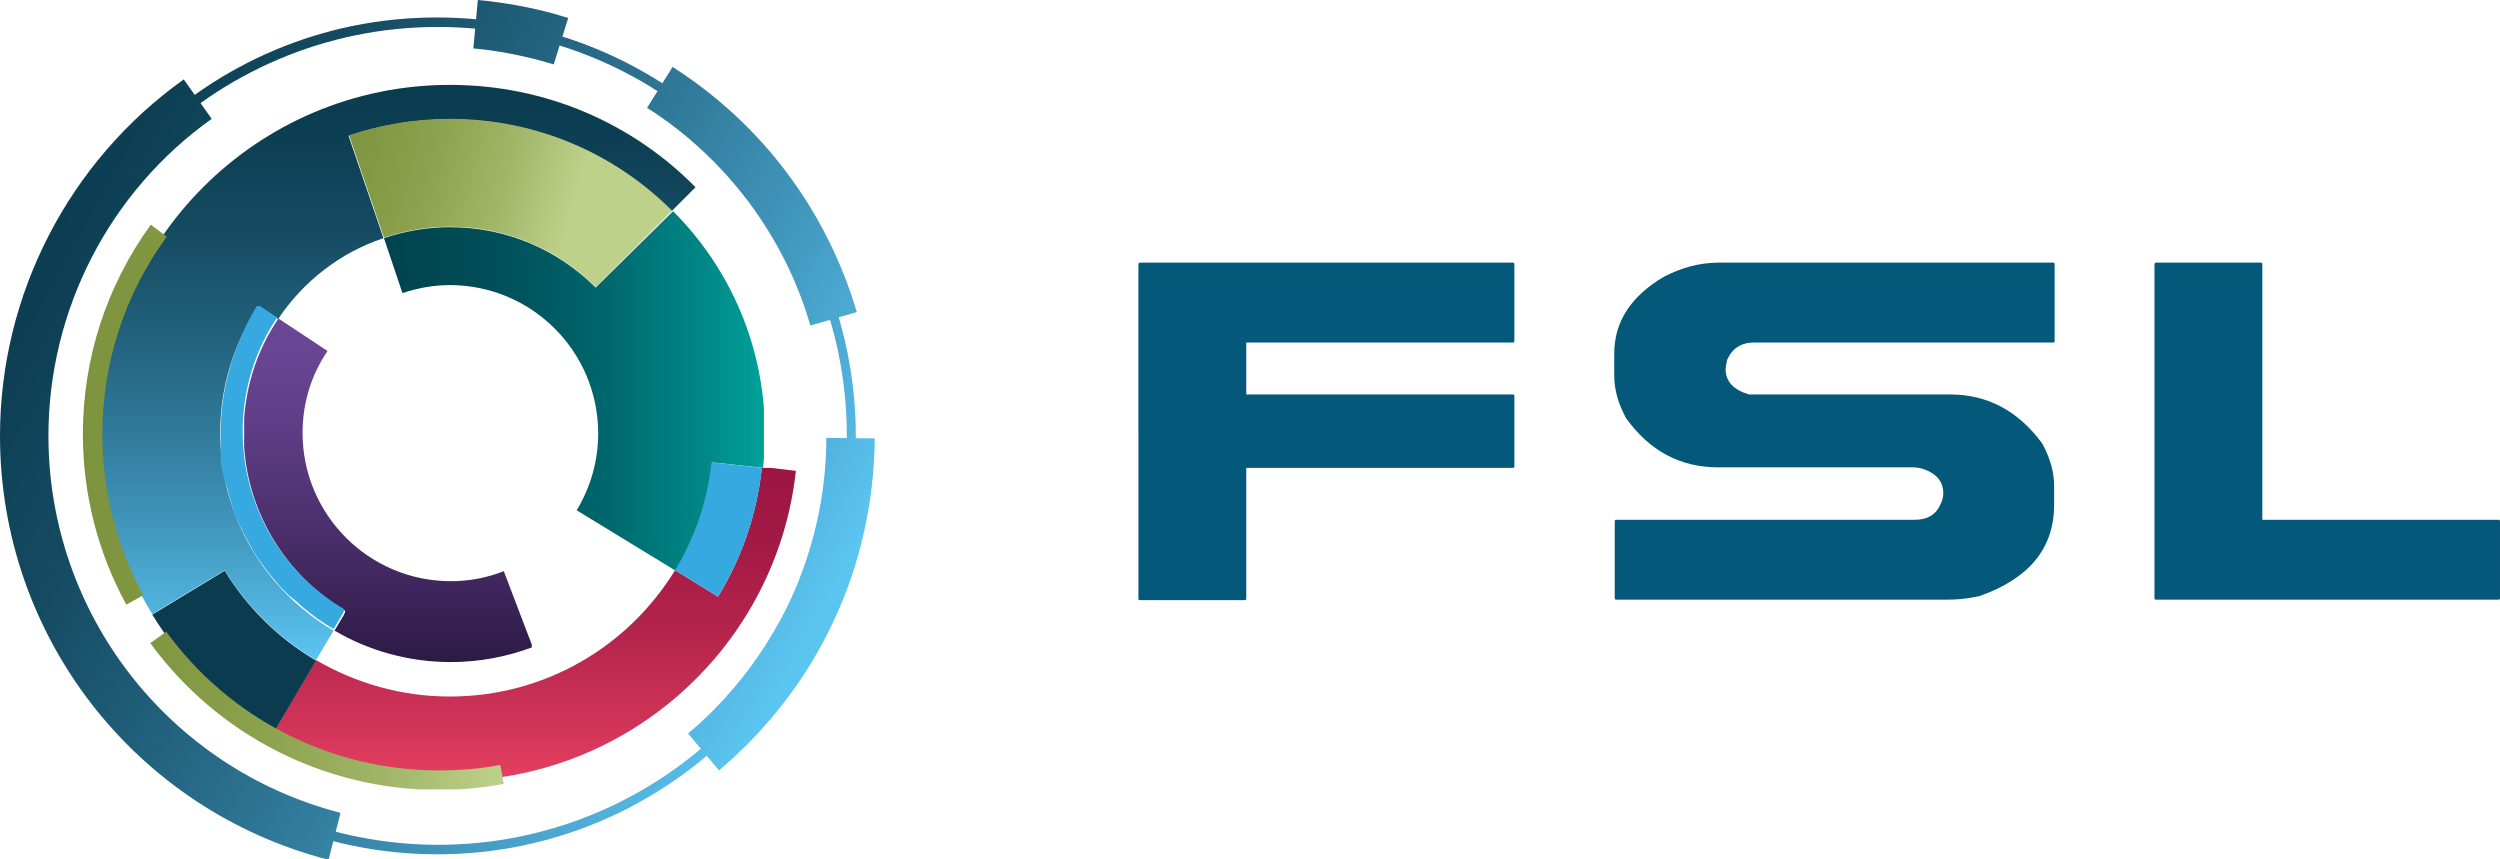
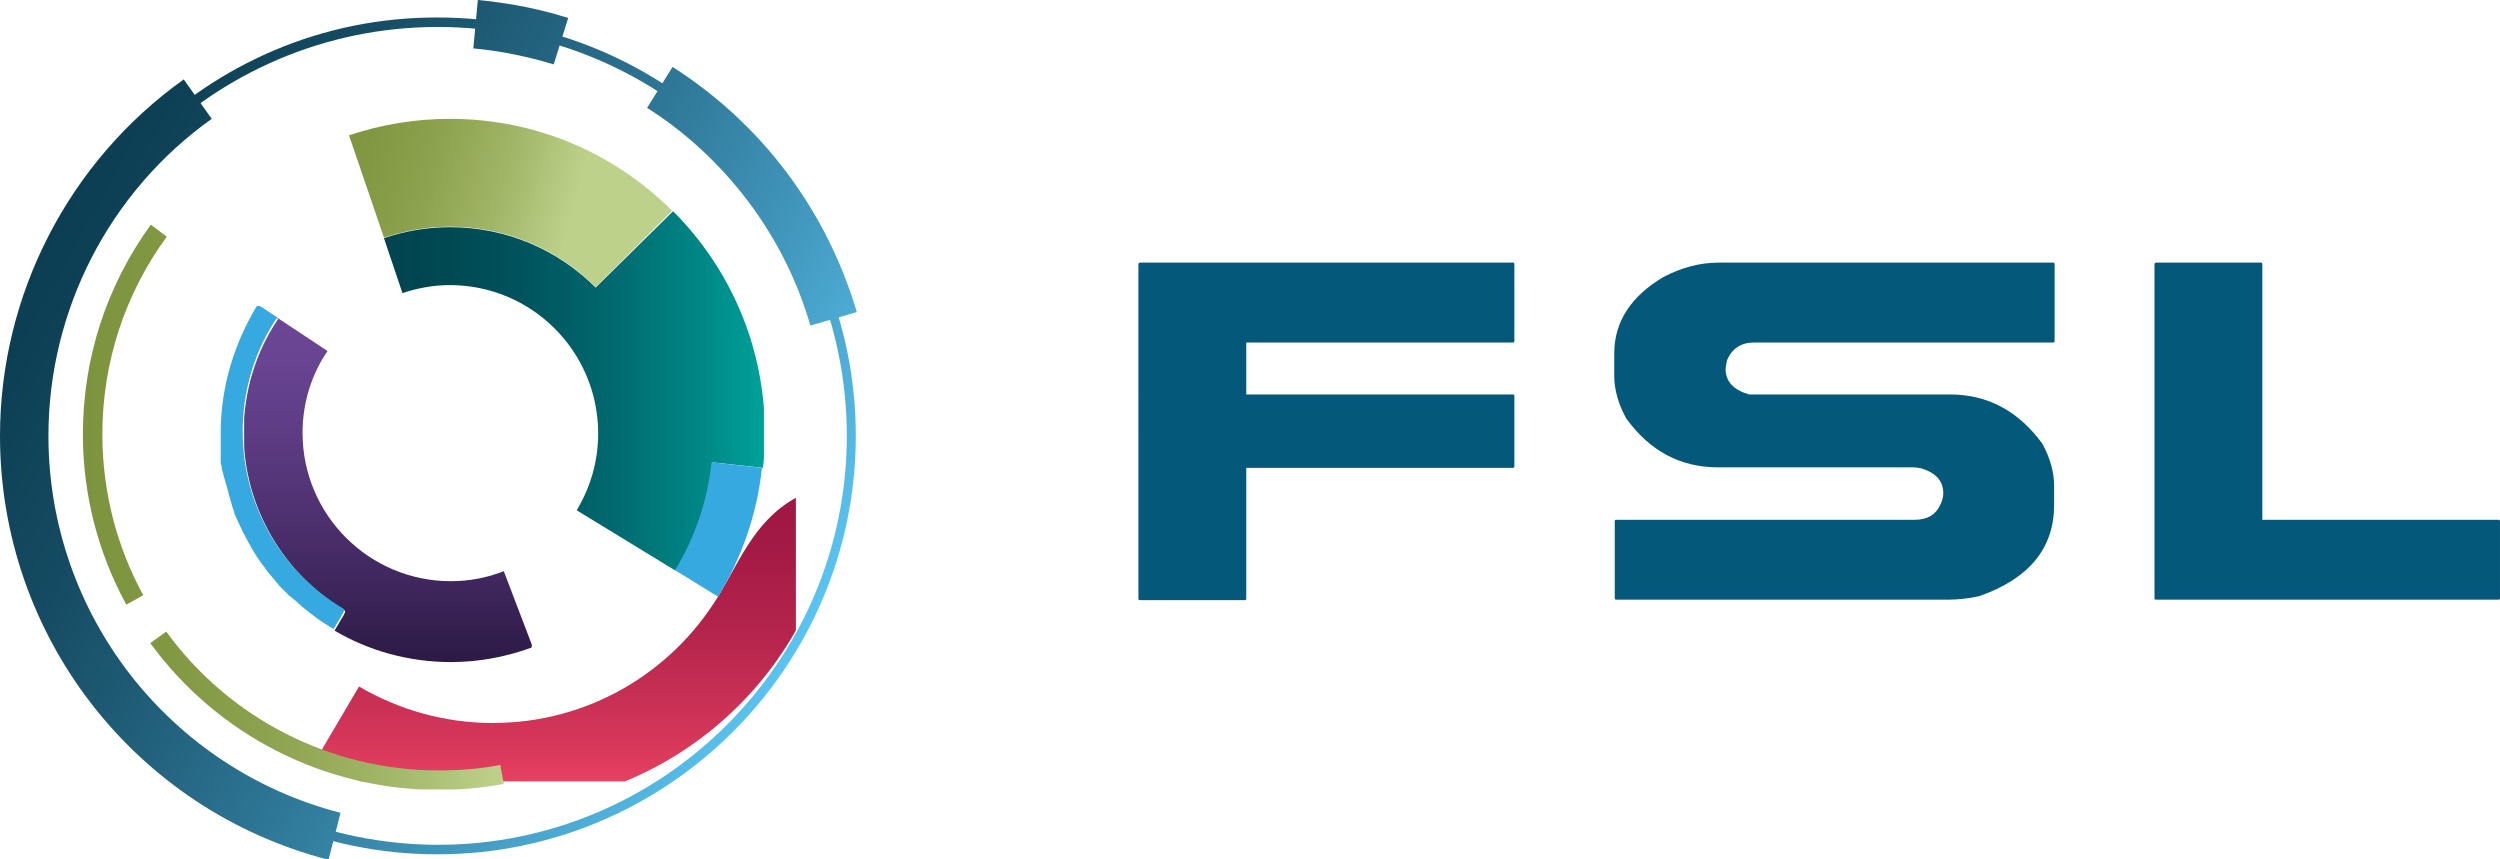
<svg xmlns="http://www.w3.org/2000/svg" xmlns:xlink="http://www.w3.org/1999/xlink" version="1.1" id="Layer_1" x="0px" y="0px" viewBox="0 0 500.7 172.1" style="enable-background:new 0 0 500.7 172.1;" xml:space="preserve">
  <style type="text/css">
	.st0{fill:#04587A;}
	.st1{fill:none;}
	.st2{clip-path:url(#SVGID_2_);fill:url(#SVGID_3_);}
	.st3{clip-path:url(#SVGID_5_);fill:url(#SVGID_6_);}
	.st4{clip-path:url(#SVGID_8_);fill:url(#SVGID_9_);}
	.st5{clip-path:url(#SVGID_11_);fill-rule:evenodd;clip-rule:evenodd;fill:#0A3B4F;}
	.st6{clip-path:url(#SVGID_13_);fill:url(#SVGID_14_);}
	.st7{clip-path:url(#SVGID_16_);fill:url(#SVGID_17_);}
	.st8{clip-path:url(#SVGID_19_);fill:url(#SVGID_20_);}
	.st9{clip-path:url(#SVGID_22_);fill:url(#SVGID_23_);}
	.st10{clip-path:url(#SVGID_25_);fill:url(#SVGID_26_);}
	.st11{clip-path:url(#SVGID_28_);fill:url(#SVGID_29_);}
	.st12{clip-path:url(#SVGID_31_);fill:url(#SVGID_32_);}
	.st13{clip-path:url(#SVGID_34_);fill:url(#SVGID_35_);}
	.st14{clip-path:url(#SVGID_37_);fill:url(#SVGID_38_);}
	.st15{clip-path:url(#SVGID_40_);fill:url(#SVGID_41_);}
</style>
  <path class="st0" d="M228.3,52.6H303c0.2,0,0.3,0.1,0.3,0.3v15.4c0,0.2-0.1,0.3-0.3,0.3h-53.4v10.4H303c0.2,0,0.3,0.1,0.3,0.3v14.1  c0,0.2-0.1,0.3-0.3,0.3h-53.4v26.2c0,0.2-0.1,0.3-0.3,0.3h-21c-0.2,0-0.3-0.1-0.3-0.3V53C228,52.8,228.1,52.6,228.3,52.6" />
  <path class="st0" d="M344.2,52.6h67c0.2,0,0.3,0.1,0.3,0.3v15.4c0,0.2-0.1,0.3-0.3,0.3h-59.9c-2.6,0-4.4,1.2-5.4,3.5  c-0.2,1-0.3,1.6-0.3,1.8c0,2.5,1.6,4.2,4.7,5.1h40.2c7.6,0,13.7,3.3,18.5,9.8c1.6,2.9,2.4,5.8,2.4,8.5v3.8c0,8.7-5,14.8-15,18.3  c-2.3,0.5-4.4,0.7-6.2,0.7h-66.5c-0.2,0-0.3-0.1-0.3-0.3v-15.4c0-0.2,0.1-0.3,0.3-0.3h59.8c2.5,0,4.2-1,5.1-3  c0.4-0.8,0.6-1.6,0.6-2.3c0-2.5-1.5-4.1-4.4-5c-0.5-0.1-1.1-0.2-1.8-0.2h-38.9c-7.6,0-13.7-3.3-18.4-9.8c-1.6-2.9-2.4-5.8-2.4-8.5  v-4.5c0-6.3,3.3-11.5,10-15.4C336.8,53.6,340.4,52.6,344.2,52.6" />
  <path class="st0" d="M431.8,52.6h21c0.2,0,0.3,0.1,0.3,0.3v51.2h47.3c0.2,0,0.3,0.1,0.3,0.3v15.4c0,0.2-0.1,0.3-0.3,0.3h-68.6  c-0.2,0-0.3-0.1-0.3-0.3V53C431.5,52.8,431.6,52.6,431.8,52.6" />
  <rect class="st1" width="500.7" height="172.1" />
  <g>
    <defs>
-       <path id="SVGID_1_" d="M143.8,119.5l-8.6-5.3c-9.3,15.2-26,25.3-45.1,25.3c-9.8,0-18.9-2.7-26.8-7.3l-8.6,14.6    c10.4,6.1,22.5,9.6,35.4,9.6c35.9,0,65.5-27.2,69.3-62.1l-6.8-0.8C151.6,103.1,148.5,111.8,143.8,119.5" />
+       <path id="SVGID_1_" d="M143.8,119.5c-9.3,15.2-26,25.3-45.1,25.3c-9.8,0-18.9-2.7-26.8-7.3l-8.6,14.6    c10.4,6.1,22.5,9.6,35.4,9.6c35.9,0,65.5-27.2,69.3-62.1l-6.8-0.8C151.6,103.1,148.5,111.8,143.8,119.5" />
    </defs>
    <clipPath id="SVGID_2_">
      <use xlink:href="#SVGID_1_" style="overflow:visible;" />
    </clipPath>
    <linearGradient id="SVGID_3_" gradientUnits="userSpaceOnUse" x1="-1.008080e-05" y1="172.116" x2="1" y2="172.116" gradientTransform="matrix(0 62.816 62.816 0 -10704.63 93.678)">
      <stop offset="0" style="stop-color:#9C1543" />
      <stop offset="0.224" style="stop-color:#A21945" />
      <stop offset="0.521" style="stop-color:#B4244C" />
      <stop offset="0.857" style="stop-color:#D43659" />
      <stop offset="1" style="stop-color:#E64060" />
    </linearGradient>
    <rect x="54.7" y="93.7" class="st2" width="104.7" height="62.8" />
  </g>
  <g>
    <defs>
      <path id="SVGID_4_" d="M55.7,63.9c-4.4,6.5-6.9,14.4-6.9,22.8c0,15.1,8.2,28.4,20.3,35.6l0,0l0,0l0,0l0,0l0,0l0,0l0,0l0,0l0,0.1    l0,0.1l0,0.1l0,0.1l-0.2,0.3l0,0.1l-1.9,3.2l0,0l0,0c6.8,4,14.8,6.3,23.3,6.3c5.8,0,11.3-1.1,16.4-3l-5.8-15.2    c-3.3,1.3-6.9,2-10.6,2c-16.4,0-29.7-13.3-29.7-29.7c0-6.1,1.8-11.7,5-16.4l-13.6-9L55.7,63.9z" />
    </defs>
    <clipPath id="SVGID_5_">
      <use xlink:href="#SVGID_4_" style="overflow:visible;" />
    </clipPath>
    <linearGradient id="SVGID_6_" gradientUnits="userSpaceOnUse" x1="2.031194e-06" y1="172.116" x2="1" y2="172.116" gradientTransform="matrix(0 71.366 71.366 0 -12205.584 61.299)">
      <stop offset="0" style="stop-color:#6C4796" />
      <stop offset="0.154" style="stop-color:#684492" />
      <stop offset="0.356" style="stop-color:#5E3C84" />
      <stop offset="0.584" style="stop-color:#4E3170" />
      <stop offset="0.829" style="stop-color:#3B2458" />
      <stop offset="1" style="stop-color:#2C1A45" />
      <stop offset="1" style="stop-color:#2C1A45" />
    </linearGradient>
    <rect x="48.9" y="61.3" class="st3" width="57.6" height="71.4" />
  </g>
  <g>
    <defs>
-       <path id="SVGID_7_" d="M20.3,86.7c0,13.3,3.7,25.8,10.2,36.3l14.5-8.8c4.5,7.4,10.8,13.6,18.3,18l3.5-5.9    c-13.6-8-22.7-22.7-22.7-39.6c0-9.4,2.8-18.1,7.7-25.4l3.9,2.6c5-7.5,12.4-13.3,21.1-16.2l-7-20.5c6.3-2.1,13.1-3.3,20.2-3.3    c17.4,0,33.1,7,44.5,18.4l4.8-4.8C126.8,24.8,109.4,17,90.1,17C51.6,17,20.3,48.2,20.3,86.7" />
-     </defs>
+       </defs>
    <clipPath id="SVGID_8_">
      <use xlink:href="#SVGID_7_" style="overflow:visible;" />
    </clipPath>
    <linearGradient id="SVGID_9_" gradientUnits="userSpaceOnUse" x1="2.647029e-06" y1="172.116" x2="1" y2="172.116" gradientTransform="matrix(0 115.29 115.29 0 -19763.365 16.96)">
      <stop offset="0" style="stop-color:#0A3B4F" />
      <stop offset="0.111" style="stop-color:#0D4054" />
      <stop offset="0.254" style="stop-color:#154B62" />
      <stop offset="0.417" style="stop-color:#215F7A" />
      <stop offset="0.592" style="stop-color:#2F7898" />
      <stop offset="0.779" style="stop-color:#4298BE" />
      <stop offset="0.972" style="stop-color:#58BFEB" />
      <stop offset="1" style="stop-color:#5BC5F2" />
    </linearGradient>
-     <rect x="20.3" y="17" class="st4" width="119.1" height="115.3" />
-   </g>
-   <g>
-     <defs>
-       <rect id="SVGID_10_" width="500.7" height="172.1" />
-     </defs>
+   </g>
+   <g>
+     <defs>
+       </defs>
    <clipPath id="SVGID_11_">
      <use xlink:href="#SVGID_10_" style="overflow:visible;" />
    </clipPath>
-     <path class="st5" d="M54.7,146.9c-9.9-5.8-18.2-14-24.2-23.8l14.5-8.8c4.5,7.4,10.8,13.6,18.3,18L54.7,146.9L54.7,146.9z" />
  </g>
  <g>
    <defs>
      <path id="SVGID_12_" d="M69.9,27.1l7,20.5l0,0c4.2-1.4,8.6-2.2,13.2-2.2c11.4,0,21.7,4.6,29.2,12.1l15.3-15.3    c-11.4-11.4-27.1-18.4-44.5-18.4C83,23.8,76.2,25,69.9,27.1" />
    </defs>
    <clipPath id="SVGID_13_">
      <use xlink:href="#SVGID_12_" style="overflow:visible;" />
    </clipPath>
    <linearGradient id="SVGID_14_" gradientUnits="userSpaceOnUse" x1="0" y1="172.098" x2="1" y2="172.098" gradientTransform="matrix(51.097 13.935 13.935 -51.097 -2334.896 8823.713)">
      <stop offset="0" style="stop-color:#7D933D" />
      <stop offset="0.19" style="stop-color:#819741" />
      <stop offset="0.436" style="stop-color:#8DA24E" />
      <stop offset="0.713" style="stop-color:#A1B567" />
      <stop offset="1" style="stop-color:#BDD18B" />
    </linearGradient>
    <polygon class="st6" points="74.4,7.4 143.2,26.1 130.1,74 61.3,55.2  " />
  </g>
  <g>
    <defs>
      <path id="SVGID_15_" d="M119.3,57.6c-7.5-7.5-17.8-12.1-29.2-12.1c-4.6,0-9.1,0.8-13.2,2.2h0l3.7,11c3-1,6.2-1.6,9.5-1.6    c16.4,0,29.7,13.3,29.7,29.7c0,5.7-1.6,10.9-4.3,15.4l19.8,12.1c3.9-6.4,6.5-13.8,7.4-21.7l10.1,1.1c0.3-2.3,0.4-4.6,0.4-6.9    c0-17.4-7-33.1-18.4-44.5L119.3,57.6z" />
    </defs>
    <clipPath id="SVGID_16_">
      <use xlink:href="#SVGID_15_" style="overflow:visible;" />
    </clipPath>
    <linearGradient id="SVGID_17_" gradientUnits="userSpaceOnUse" x1="-4.809446e-06" y1="172.116" x2="1" y2="172.116" gradientTransform="matrix(76.144 0 0 -76.144 76.866 13183.852)">
      <stop offset="0" style="stop-color:#01444F" />
      <stop offset="0.153" style="stop-color:#004852" />
      <stop offset="0.354" style="stop-color:#00535C" />
      <stop offset="0.582" style="stop-color:#00676D" />
      <stop offset="0.828" style="stop-color:#008685" />
      <stop offset="1" style="stop-color:#00A19A" />
      <stop offset="1" style="stop-color:#00A19A" />
    </linearGradient>
    <rect x="76.9" y="42.2" class="st7" width="76.1" height="72" />
  </g>
  <g>
    <defs>
      <path id="SVGID_18_" d="M135.2,114.2l8.6,5.3c4.7-7.7,7.8-16.4,8.8-25.8l-10.1-1.1C141.7,100.4,139.1,107.8,135.2,114.2" />
    </defs>
    <clipPath id="SVGID_19_">
      <use xlink:href="#SVGID_18_" style="overflow:visible;" />
    </clipPath>
    <linearGradient id="SVGID_20_" gradientUnits="userSpaceOnUse" x1="2.747905e-05" y1="172.116" x2="1" y2="172.116" gradientTransform="matrix(0 26.931 26.931 0 -4491.434 92.56)">
      <stop offset="0" style="stop-color:#36A9E1" />
      <stop offset="1" style="stop-color:#36A9E1" />
      <stop offset="1" style="stop-color:#36A9E1" />
    </linearGradient>
    <rect x="135.2" y="92.6" class="st8" width="17.5" height="26.9" />
  </g>
  <g>
    <defs>
      <path id="SVGID_21_" d="M44.2,86.7c0,0.3,0,0.5,0,0.8v0c0,0.2,0,0.5,0,0.7v0l0,0.4l0,0.4l0,0.4l0,0.4l0,0.4l0,0.4l0,0.3l0,0.4    l0,0.3l0,0.4l0,0.4l0,0.3l0.1,0.4l0.1,0.4l0,0.3l0.1,0.4l0.1,0.3l0.1,0.4l0.1,0.4l0.1,0.4l0.1,0.3l0.1,0.4l0.1,0.3l0.1,0.4    l0.1,0.3l0.1,0.4l0.1,0.3l0.1,0.4l0.1,0.4l0.1,0.4l0.1,0.3l0.1,0.4l0.1,0.3l0.1,0.4l0.1,0.3l0.1,0.4l0.1,0.3l0.1,0.3l0.1,0.3    l0.1,0.4l0.1,0.3l0.2,0.4l0.1,0.3l0.2,0.4l0.1,0.2l0.2,0.5l0.1,0.2c0.1,0.2,0.2,0.3,0.2,0.5l0.1,0.1c0.1,0.2,0.2,0.4,0.3,0.6    l0,0.1c0.1,0.2,0.2,0.4,0.3,0.6l0.1,0.1c0.4,0.9,0.9,1.7,1.4,2.6l0,0c0.7,1.3,1.5,2.5,2.4,3.7l0.1,0.1c0.3,0.4,0.5,0.7,0.8,1.1    l0,0c0.1,0.2,0.3,0.4,0.4,0.5l0.1,0.1c0.1,0.2,0.3,0.3,0.4,0.5l0.1,0.1c0.1,0.2,0.3,0.3,0.4,0.5l0.1,0.1c0.1,0.2,0.3,0.3,0.4,0.5    l0.1,0.1c0.1,0.2,0.3,0.3,0.4,0.5l0,0c0.2,0.2,0.3,0.3,0.5,0.5l0.1,0.1c0.2,0.2,0.3,0.3,0.5,0.5l0,0c0.2,0.2,0.3,0.3,0.5,0.5    l0.1,0.1c0.2,0.2,0.3,0.3,0.5,0.4l0.1,0.1c0.2,0.1,0.3,0.3,0.5,0.4l0.1,0.1c0.2,0.1,0.3,0.3,0.5,0.4l0.1,0.1    c0.5,0.5,1.1,1,1.6,1.4l0,0c1.6,1.3,3.2,2.5,4.9,3.5l0,0l0,0l0,0l0,0l0,0l0,0l0,0l0,0l0.5,0.3l0,0l0,0l0,0l0,0l0.3,0.2l0,0l0,0    l1.9-3.2l0-0.1l0.2-0.3l0-0.1l0-0.1l0-0.1l0-0.1l0,0l0,0l0,0l0,0l0,0l0,0l0,0l0,0c-12.2-7.2-20.3-20.4-20.3-35.6    c0-8.4,2.5-16.3,6.9-22.8l-3.9-2.6C47,68.6,44.2,77.3,44.2,86.7" />
    </defs>
    <clipPath id="SVGID_22_">
      <use xlink:href="#SVGID_21_" style="overflow:visible;" />
    </clipPath>
    <linearGradient id="SVGID_23_" gradientUnits="userSpaceOnUse" x1="2.346341e-06" y1="172.116" x2="1" y2="172.116" gradientTransform="matrix(0 65.032 65.032 0 -11136.421 61.299)">
      <stop offset="0" style="stop-color:#36A9E1" />
      <stop offset="1" style="stop-color:#36A9E1" />
      <stop offset="1" style="stop-color:#36A9E1" />
    </linearGradient>
    <rect x="44.2" y="61.3" class="st9" width="25" height="65" />
  </g>
  <g>
    <defs>
      <path id="SVGID_24_" d="M30.1,128.8c13.4,18.4,34.9,29.4,57.7,29.4c4.4,0,8.8-0.4,13.1-1.2l-0.7-3.8c-4.1,0.8-8.2,1.1-12.4,1.1    c-21.5,0-41.9-10.4-54.5-27.8L30.1,128.8z M16.6,87c0,11.9,3,23.7,8.7,34.1l3.4-1.9c-5.4-9.8-8.2-21-8.2-32.2    c0-14.4,4.5-28.1,12.9-39.6L30.2,45C21.3,57.3,16.6,71.8,16.6,87" />
    </defs>
    <clipPath id="SVGID_25_">
      <use xlink:href="#SVGID_24_" style="overflow:visible;" />
    </clipPath>
    <linearGradient id="SVGID_26_" gradientUnits="userSpaceOnUse" x1="1.244343e-06" y1="172.116" x2="1" y2="172.116" gradientTransform="matrix(84.305 0 0 -84.305 16.573 14611.835)">
      <stop offset="0" style="stop-color:#7D933D" />
      <stop offset="0.19" style="stop-color:#819741" />
      <stop offset="0.436" style="stop-color:#8DA24E" />
      <stop offset="0.713" style="stop-color:#A1B567" />
      <stop offset="1" style="stop-color:#BDD18B" />
    </linearGradient>
    <rect x="16.6" y="45" class="st10" width="84.3" height="113.1" />
  </g>
  <g>
    <defs>
      <path id="SVGID_27_" d="M5.8,87.3c0-45.1,36.7-81.9,81.9-81.9c45.1,0,81.9,36.7,81.9,81.9c0,45.1-36.7,81.9-81.9,81.9    C42.5,169.1,5.8,132.4,5.8,87.3 M3.8,87.3c0,46.2,37.6,83.8,83.8,83.8c46.2,0,83.8-37.6,83.8-83.8c0-46.2-37.6-83.8-83.8-83.8    C41.4,3.4,3.8,41,3.8,87.3" />
    </defs>
    <clipPath id="SVGID_28_">
      <use xlink:href="#SVGID_27_" style="overflow:visible;" />
    </clipPath>
    <linearGradient id="SVGID_29_" gradientUnits="userSpaceOnUse" x1="0" y1="172.116" x2="1" y2="172.116" gradientTransform="matrix(162.585 88.067 88.067 -162.585 -15158.436 28022.955)">
      <stop offset="0" style="stop-color:#0A3B4F" />
      <stop offset="0.111" style="stop-color:#0D4054" />
      <stop offset="0.254" style="stop-color:#154B62" />
      <stop offset="0.417" style="stop-color:#215F7A" />
      <stop offset="0.592" style="stop-color:#2F7898" />
      <stop offset="0.779" style="stop-color:#4298BE" />
      <stop offset="0.972" style="stop-color:#58BFEB" />
      <stop offset="1" style="stop-color:#5BC5F2" />
    </linearGradient>
    <polygon class="st11" points="41.8,-66.8 241.6,41.5 133.4,241.3 -66.4,133  " />
  </g>
  <g>
    <defs>
      <path id="SVGID_30_" d="M0,87.3c0,40,27,74.9,65.8,84.9l2.4-9.4c-34.4-8.9-58.5-39.9-58.5-75.5c0-25.2,12.2-48.9,32.7-63.5    l-5.6-7.9C13.8,32.3,0,59,0,87.3" />
    </defs>
    <clipPath id="SVGID_31_">
      <use xlink:href="#SVGID_30_" style="overflow:visible;" />
    </clipPath>
    <linearGradient id="SVGID_32_" gradientUnits="userSpaceOnUse" x1="0" y1="172.079" x2="1" y2="172.079" gradientTransform="matrix(162.585 88.067 88.067 -162.585 -15170.128 28044.541)">
      <stop offset="0" style="stop-color:#0A3B4F" />
      <stop offset="0.111" style="stop-color:#0D4054" />
      <stop offset="0.254" style="stop-color:#154B62" />
      <stop offset="0.417" style="stop-color:#215F7A" />
      <stop offset="0.592" style="stop-color:#2F7898" />
      <stop offset="0.779" style="stop-color:#4298BE" />
      <stop offset="0.972" style="stop-color:#58BFEB" />
      <stop offset="1" style="stop-color:#5BC5F2" />
    </linearGradient>
    <polygon class="st12" points="15.5,-12.7 133.6,51.3 52.7,200.7 -65.4,136.7  " />
  </g>
  <g>
    <defs>
      <path id="SVGID_33_" d="M129.6,21.6c7.9,5,14.7,11.4,20.3,18.8c5.6,7.5,9.8,15.8,12.4,24.8l9.3-2.7c-3-10.1-7.7-19.5-14-27.9    c-6.3-8.4-14-15.5-22.9-21.2L129.6,21.6z" />
    </defs>
    <clipPath id="SVGID_34_">
      <use xlink:href="#SVGID_33_" style="overflow:visible;" />
    </clipPath>
    <linearGradient id="SVGID_35_" gradientUnits="userSpaceOnUse" x1="0" y1="172.121" x2="1" y2="172.121" gradientTransform="matrix(162.585 88.067 88.067 -162.585 -15124.529 27960.357)">
      <stop offset="0" style="stop-color:#0A3B4F" />
      <stop offset="0.111" style="stop-color:#0D4054" />
      <stop offset="0.254" style="stop-color:#154B62" />
      <stop offset="0.417" style="stop-color:#215F7A" />
      <stop offset="0.592" style="stop-color:#2F7898" />
      <stop offset="0.779" style="stop-color:#4298BE" />
      <stop offset="0.972" style="stop-color:#58BFEB" />
      <stop offset="1" style="stop-color:#5BC5F2" />
    </linearGradient>
    <polygon class="st13" points="139.2,-4.2 193.4,25.2 162.1,82.8 107.9,53.5  " />
  </g>
  <g>
    <defs>
-       <path id="SVGID_36_" d="M158.2,120.4c-4.8,10.1-11.8,19.3-20.4,26.5l6.2,7.4c9.6-8.1,17.6-18.4,22.9-29.8    c5.4-11.4,8.2-24.1,8.3-36.7l-9.7-0.1C165.5,99,162.9,110.3,158.2,120.4" />
-     </defs>
+       </defs>
    <clipPath id="SVGID_37_">
      <use xlink:href="#SVGID_36_" style="overflow:visible;" />
    </clipPath>
    <linearGradient id="SVGID_38_" gradientUnits="userSpaceOnUse" x1="0" y1="172.108" x2="1" y2="172.108" gradientTransform="matrix(162.585 88.067 88.067 -162.585 -15156.281 28018.977)">
      <stop offset="0" style="stop-color:#0A3B4F" />
      <stop offset="0.111" style="stop-color:#0D4054" />
      <stop offset="0.254" style="stop-color:#154B62" />
      <stop offset="0.417" style="stop-color:#215F7A" />
      <stop offset="0.592" style="stop-color:#2F7898" />
      <stop offset="0.779" style="stop-color:#4298BE" />
      <stop offset="0.972" style="stop-color:#58BFEB" />
      <stop offset="1" style="stop-color:#5BC5F2" />
    </linearGradient>
    <polygon class="st14" points="146.3,72.1 203.1,102.9 166.8,170 109.9,139.2  " />
  </g>
  <g>
    <defs>
      <path id="SVGID_39_" d="M95.7,0l-0.9,9.7c4.6,0.4,9.2,1.3,13.7,2.5c0.8,0.2,1.6,0.5,2.4,0.7l2.9-9.3c-0.9-0.3-1.8-0.5-2.7-0.8    C106.1,1.4,100.9,0.5,95.7,0z" />
    </defs>
    <clipPath id="SVGID_40_">
      <use xlink:href="#SVGID_39_" style="overflow:visible;" />
    </clipPath>
    <linearGradient id="SVGID_41_" gradientUnits="userSpaceOnUse" x1="0" y1="172.117" x2="1" y2="172.117" gradientTransform="matrix(162.585 88.067 88.067 -162.585 -15120.888 27953.635)">
      <stop offset="0" style="stop-color:#0A3B4F" />
      <stop offset="0.111" style="stop-color:#0D4054" />
      <stop offset="0.254" style="stop-color:#154B62" />
      <stop offset="0.417" style="stop-color:#215F7A" />
      <stop offset="0.592" style="stop-color:#2F7898" />
      <stop offset="0.779" style="stop-color:#4298BE" />
      <stop offset="0.972" style="stop-color:#58BFEB" />
      <stop offset="1" style="stop-color:#5BC5F2" />
    </linearGradient>
    <polygon class="st15" points="99.2,-8 119.2,2.9 109.5,20.8 89.4,10  " />
  </g>
</svg>